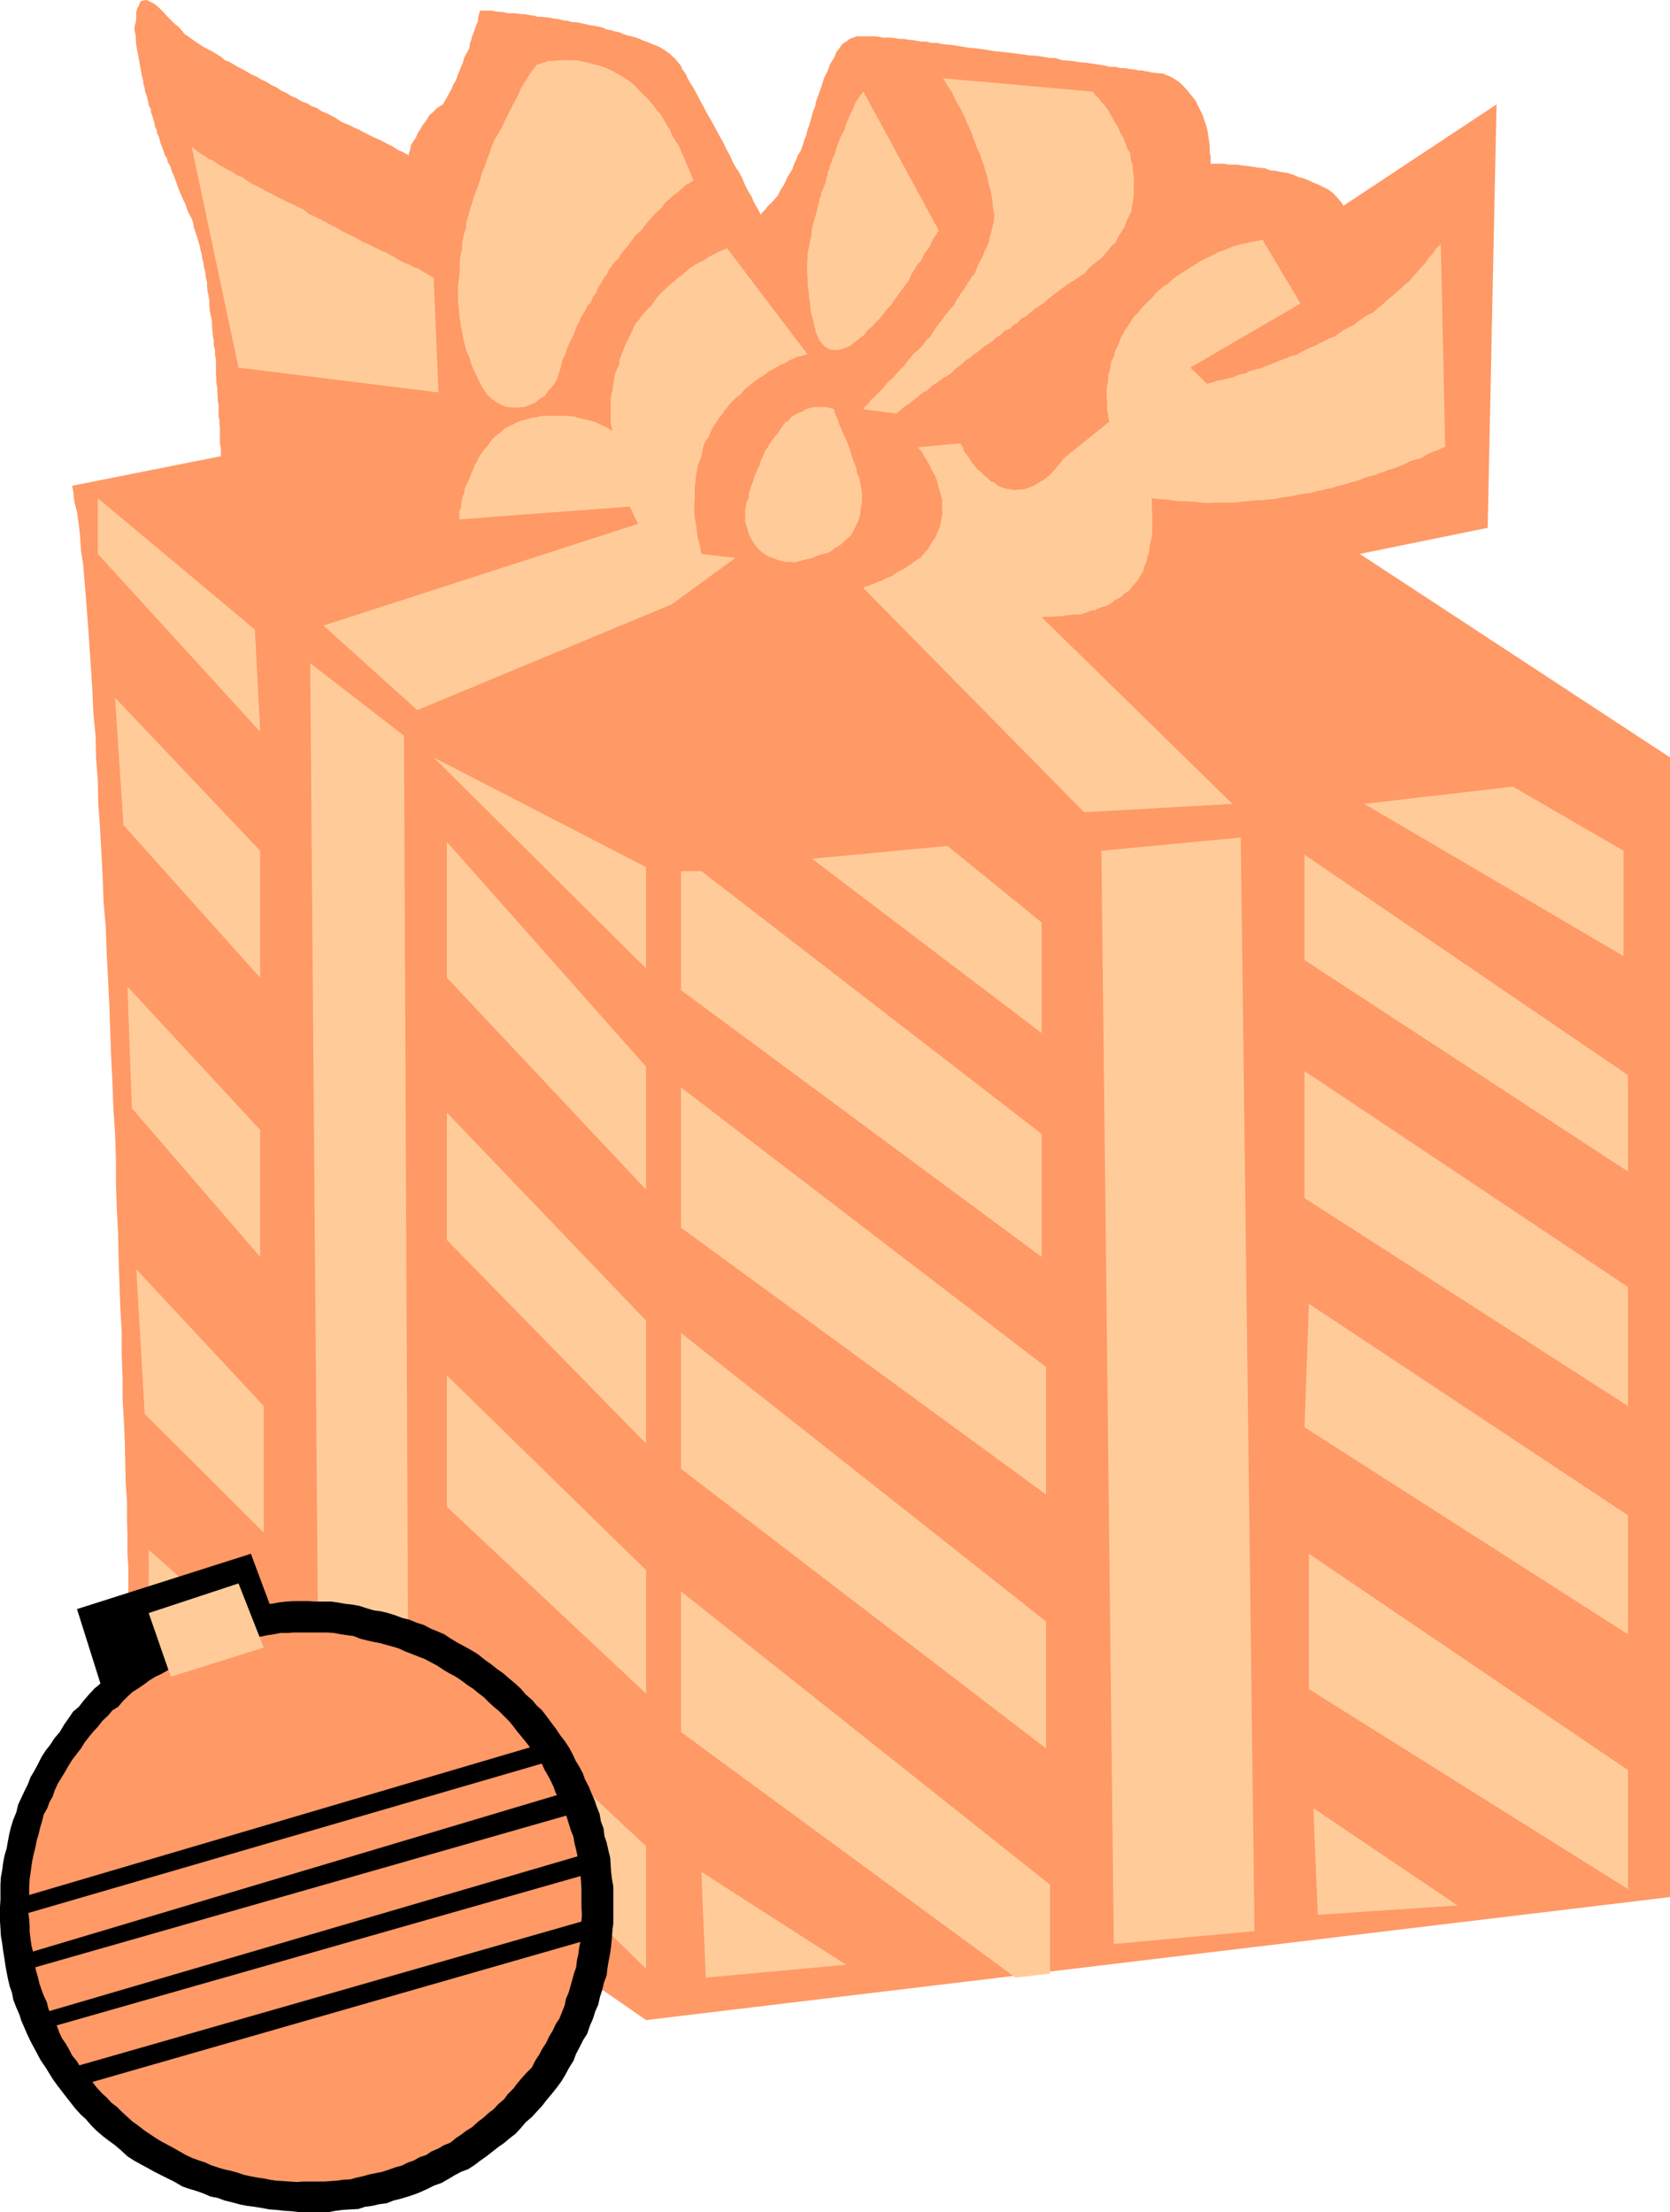
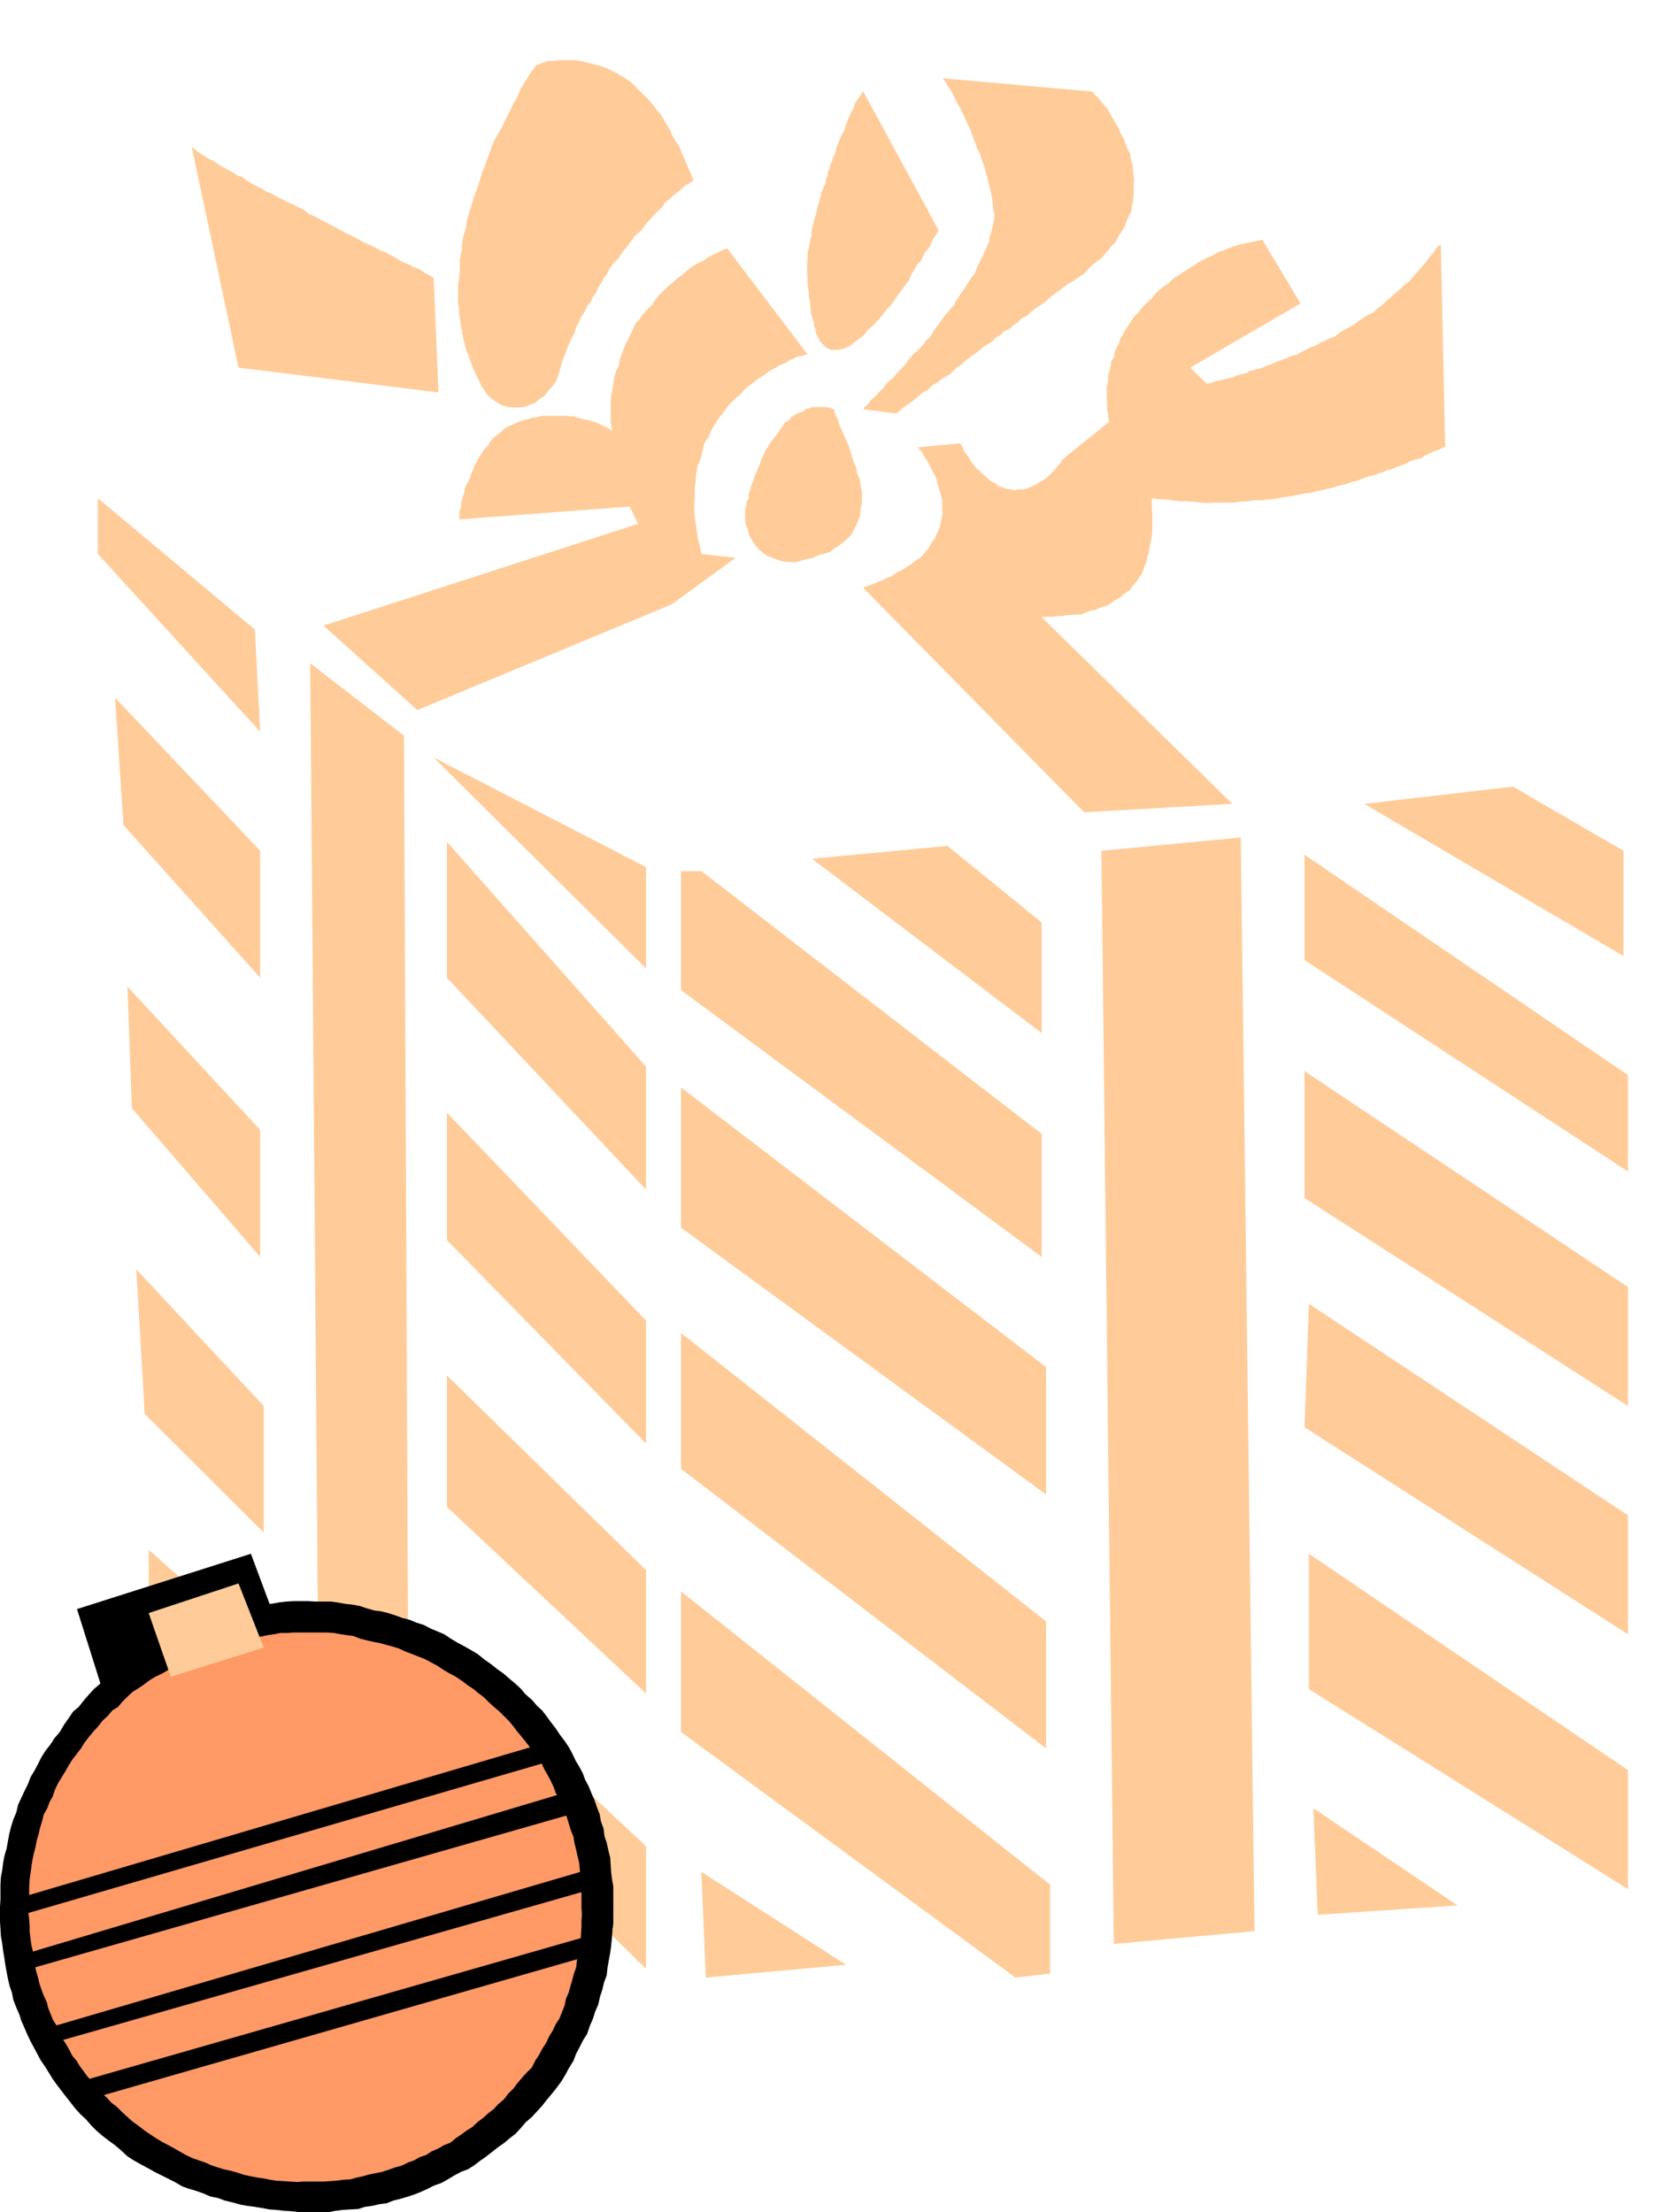
<svg xmlns="http://www.w3.org/2000/svg" height="480" viewBox="0 0 271.728 360" width="362.304">
-   <path style="fill:#f96" d="m383.03 331.089 50.472 33.12V549.68l-166.608 20.016-83.664-57.96-.144-.144v-1.8l-.072-1.08v-1.08l-.144-1.584v-1.512l-.072-1.872-.144-2.088v-4.464l-.144-2.52v-2.664l-.072-2.736v-2.88l-.216-3.168-.072-3.168-.072-3.384-.144-3.384-.216-3.528v-3.6l-.144-3.672v-3.744l-.216-3.816-.144-3.96-.144-4.032-.072-4.032-.216-4.104-.144-4.032v-4.176l-.144-4.104-.288-4.392-.144-4.032-.216-4.32-.144-4.176-.144-4.104-.216-4.32-.216-4.104-.144-4.176-.36-4.104-.144-4.104-.216-4.032-.216-3.96-.288-3.888-.072-3.816-.288-3.672-.072-3.528-.36-3.672-.144-3.456-.216-3.384-.216-3.168-.216-3.24-.216-2.808-.216-2.88-.216-2.52-.216-2.736-.36-2.304-.144-2.304-.216-1.944-.288-2.016-.432-1.656-.144-1.44-.216-1.152 24.264-4.824-.072-.144v-1.224l-.144-.648v-2.592l-.072-.576v-.648l-.144-.648v-1.871l-.144-.72v-.576l-.072-.864v-.648l-.144-.648v-.72l-.072-.72v-2.376l-.144-.864v-.792l-.216-.72v-.792l-.144-.864-.072-.864-.072-.792v-.72l-.216-.936-.144-.72-.072-.792v-.864l-.144-.864-.144-.648-.072-.792v-.648l-.216-.864-.072-.72-.216-.864-.072-.648-.216-.792-.072-.648-.216-.72-.072-.576-.216-.648-.216-.792-.216-.576-.144-.504-.216-.576-.072-.576-.144-.504-.144-.36-.288-.576-.288-.504-.216-.576-.144-.504-.504-1.08-.432-1.008-.216-.504-.216-.576-.216-.648-.216-.576-.216-.576-.216-.432-.216-.648-.144-.432-.36-.576-.144-.648-.36-.504-.144-.576-.288-.72-.216-.576-.144-.576-.144-.504-.288-.576-.072-.576-.288-.504-.072-.576-.216-.72-.144-.504-.216-.576v-.432l-.36-.648-.072-.576-.144-.576-.144-.504-.216-.576-.072-.576-.216-.648v-.432l-.288-1.08-.144-.936-.216-1.08-.144-.936-.216-1.008-.144-.864-.072-.864v-.648l-.216-.936v-.576l.216-.72.072-.504v-1.152l.144-.576.216-.288.216-.648.288-.288.792-.144 1.08.504.504.36.576.504.576.576.648.72.576.576.648.648.72.576.648.792.216.288.576.36.576.432.936.648.864.576 1.08.576.576.288.576.36.72.432.648.576.648.216.72.432.72.432.72.36.648.36.864.504.792.36.864.504.792.36.792.504.792.36.864.576.792.36.792.504.864.36.936.576.72.216.792.504.864.288.72.504.864.36.72.36.792.432.864.576.648.288.864.36.576.288.792.36.648.36.72.36.576.288.72.36.576.216.576.288.504.288.576.288.72.36.864.576.576.216.504.288.432.216.144.072v-.288l.216-.648.072-.504.144-.36.36-.576.36-.504.288-.72.432-.648.36-.648.576-.72.504-.864.648-.576.648-.648.936-.576.576-1.008.504-.936.36-.648.216-.576.36-.576.216-.504.216-.648.288-.648.216-.576.288-.648.216-.792.288-.576.288-.504.288-.576.072-.72.216-.576.144-.576.216-.504.36-1.08.36-.792.072-.792.144-.576.144-.432h1.872l.72.144.936.072 1.08.216h1.008l.576.072.576.072h.576l.648.144.648.072.72.216h.576l.72.072.648.072.648.144.792.072.792.216.648.072.792.216h.576l.792.144.648.144.864.216.576.072.792.144.648.144.792.36.576.072.648.216.792.144.648.288.576.216.72.144.72.216.648.216.432.216.576.216.576.216.648.288.432.144.504.216.504.288.432.288.792.576.72.648.504.576.576.72.216.576.504.648.36.792.504.864.504.792.504.936.504 1.008.576 1.008.432.864.576 1.008.576 1.008.576 1.08.504.936.576 1.008.432.936.648 1.152.36.864.504.936.576.864.504.936.36.864.36.792.36.648.504.792.216.576.288.576.216.36.288.504.288.576.216.288.144-.288.576-.576.36-.504.576-.504.504-.576.576-.648.216-.504.288-.504.288-.432.288-.504.288-.648.288-.576.36-.576.36-.576.216-.72.36-.72.288-.792.432-.648.36-.936.216-.792.36-.864.216-.936.36-1.008.288-1.008.216-.864.36-.864.144-.792.288-.792.288-.792.288-.792.216-.72.216-.72.288-.576.288-.576.216-.576.216-.576.288-.504.36-.504.36-.936.504-.648.432-.648.648-.432.576-.432.576-.216.648-.216h2.88l.648.072.576.144h1.296l.72.072.72.144h.792l.792.144.864.072 1.08.216h.864l.864.216h.864l1.08.216.936.072 1.08.144.936.144 1.224.216.936.072 1.152.144.936.144 1.224.216 1.008.072 1.224.144 1.08.144 1.152.144 1.008.144 1.152.072 1.08.144 1.152.216h.936l1.08.36 1.08.072 1.152.144.864.144.936.072 1.008.144.936.144.936.144.936.216h.864l.792.216h.72l.792.144.648.072.792.144h.504l.576.144.576.072.576.144.72.072.72.072h.36l.216.144.144.072.936.36.576.36.576.36.648.576.792.864.648.792.72.936.288.576.288.576.288.576.36.792.216.72.288.792.216.864.144.936.144.936.072 1.008v.72l.144.576v1.152h2.232l.72.144h1.368l.792.144.792.072 1.008.144.864.144 1.008.072.936.36.864.072.936.216 1.008.144.936.288.792.36.864.216.864.36.936.432.72.288.72.36.72.36.72.504.432.432.504.576.504.576.36.576 24.912-16.488-1.44 68.904z" transform="translate(-161.774 -240.945)" />
  <path style="fill:#fc9" d="m425.942 379.4-18-10.44-24.192 2.809 42.192 24.768zm-51.912.649 52.632 35.856V431.6l-52.632-34.416zm0 35.208 52.632 35.136v19.368l-52.632-33.84zm.72 37.872 51.912 34.416v19.368l-52.632-33.696zm0 40.68 51.912 35.208v19.368L374.75 515.84zm.72 41.4 23.472 15.84-22.752 1.512zm-59.544-156.6 15.336 12.456v18l-37.368-28.368zm-40.032 4.104 55.368 42.768v20.016l-58.68-43.416v-19.368zm-3.312 35.207 59.4 45.505v20.736l-59.4-43.416zm0 39.96 59.4 46.945v20.664l-59.4-45.504zm0 64.945v-22.896l60.048 47.736v14.472l-5.616.648zm91.08-145.585 2.232 177.985-22.896 2.088-2.016-177.912zm-151.416-28.367 15.264 11.808.792 176.616-14.616-9.648zm22.248 29.087 32.4 36.577v20.016l-32.4-34.488zm0 44.065 32.4 33.84v20.016l-32.4-33.12zm0 42.768 32.4 31.68v20.088l-32.4-30.384zm0 46.296 32.4 30.312v19.944l-32.4-31.68zm41.4 34.488 23.544 15.12-22.824 2.088zm-98.208-223.56 25.56 21.384.864 16.632-26.424-28.944zm2.808 32.472L204.11 379.4v20.664l-22.248-24.84zm2.016 47.016 21.6 23.328v20.664l-20.88-24.192zm1.44 46.008 20.736 22.248v20.592l-19.368-19.296zm2.016 45.647 18.72 16.56v11.665l-18.72-15.12zm210.24-212.471.72 33.048h-.36l-.72.432-.72.216-.648.288-.864.432-.792.504-.576.072-.504.144-.576.216-.504.288-.504.216-.72.288-.576.216-.576.216-.792.216-.648.288-.72.216-.648.288-1.008.216-.648.216-.864.36-.72.216-.864.216-.792.288-1.008.216-.864.288-1.008.216-.792.216-.864.144-.936.288-1.152.144-.864.144-1.08.216-.792.144-1.08.144-1.08.216-1.08.072-.936.144h-1.152l-1.08.144-1.152.072-1.008.144h-3.384l-1.008.072-1.152-.072-1.08-.144-1.296-.072h-1.08l-1.152-.144-1.08-.144-1.224-.072-1.008-.144v1.656l.072.72v3.096l-.072.72-.144.72-.216.936-.072.864-.288.792-.144.864-.36.72-.216.864-.504.792-.504.792-.576.648-.576.792-.864.576-.648.576-.936.504-.864.648-.576.288-.576.144-.648.216-.504.288-.648.072-.576.216-.576.216-.576.216h-.792l-.792.072-.864.072-.648.144h-.792l-.792.072h-.864l-.792.072 31.032 30.384-24.12 1.368-35.928-36.504.144-.144.72-.216.36-.144.576-.216.576-.288.72-.216.576-.36.864-.288.792-.576.864-.432.72-.432.792-.504.72-.576.936-.576.576-.72.648-.72.504-.936.576-.792.432-1.008.36-.864.216-1.008.216-1.08-.072-.576v-1.728l-.216-.72-.144-.576-.216-.648-.144-.648-.216-.792-.288-.648-.432-.72-.288-.648-.432-.792-.504-.792-.504-.864-.576-.648 6.912-.648v.072l.36.432.216.72.72.936.576.936.864 1.08.576.432.504.576.576.432.576.576.576.216.576.504.576.216.792.288.648.072.792.144.648-.144h.864l.72-.288.792-.288.936-.576.864-.504.864-.72.864-.936.432-.576.432-.432.36-.576.576-.504 6.984-5.616-.072-.216-.144-.648v-.432l-.144-.504v-1.296l-.072-.792v-1.728l.216-.936V302l.36-1.008.144-1.152.504-.936.072-.576.216-.576.288-.576.288-.576.144-.576.36-.576.36-.72.36-.504.432-.648.36-.576.36-.576.648-.576.432-.576.504-.576.576-.576.72-.648.576-.72.576-.576.72-.576.792-.504.648-.648.792-.576.864-.576.936-.576.936-.576.864-.576.936-.504 1.152-.504 1.008-.576 1.224-.432 1.224-.504 1.224-.36 3.528-.72 6.192 10.368-17.928 10.44 2.736 2.664.144-.072.864-.216.504-.216.864-.144.792-.216 1.08-.216.36-.216.432-.144.648-.216.576-.072.576-.36.648-.144.648-.216.72-.144.576-.288.648-.216.72-.288.648-.288.792-.288.792-.288.576-.288.936-.216.648-.36.792-.432.72-.36.792-.288.792-.432.792-.36.792-.432.864-.288.648-.504.864-.576.792-.432.864-.432.72-.576.72-.504.792-.504.936-.432.648-.648.792-.576.72-.72.72-.576.72-.648.864-.72.648-.648.792-.576.576-.792.648-.648.648-.792.648-.648.576-.864.648-.72.576-.864zm-80.928-27 24.192 2.16.144.072.432.576.36.288.432.576.432.504.576.648.36.576.432.792.504.864.576.936.36.936.576.936.144.504.216.432.144.576.432.648.144.504v.432l.144.648.216.576v.576l.072.576.072.576.072.576-.072.648v1.872l-.072.576-.072.648-.144.576-.072.792-.288.576-.288.576-.288.648-.216.72-.36.576-.36.504-.432.72-.36.792-.648.576-.432.576-.576.648-.576.72-.792.576-.648.504-.792.72-.648.792-.864.504-.792.576-.864.504-.792.576-.864.648-.792.576-.72.576-.72.648-.72.504-.792.504-.792.648-.648.576-.864.432-.576.648-.72.432-.576.576-.864.36-.72.72-.648.36-.576.576-.648.432-.72.432-.576.504-.648.504-.576.36-.576.504-.576.36-.576.576-1.08.792-.864.864-1.152.648-.936.72-.936.576-.72.72-.936.504-.648.576-.648.504-.504.432-.576.36-.504.36-.36.288-.288.288-.432.288-.072.216-5.472-.72.144-.288.72-.648.36-.576.648-.504.648-.72.72-.72.648-.864 1.008-.864.864-1.008 1.008-1.008.432-.648.504-.576.504-.648.576-.432.576-.576.504-.576.432-.648.576-.432.36-.648.504-.792.504-.648.432-.576.504-.72.504-.576.576-.72.504-.504.36-.792.504-.72.36-.576.504-.648.36-.648.432-.648.36-.576.504-.576.288-.792.288-.648.36-.72.36-.576.216-.72.288-.504.216-.576.288-.576.072-.72.216-.576.144-.576.144-.576.216-1.008.072-1.008-.216-1.152-.072-.936-.144-1.008-.216-1.008-.288-.936-.216-1.08-.288-.936-.216-.864-.36-.936-.288-.936-.504-1.008-.288-.864-.36-.864-.288-.864-.36-.864-.36-.648-.36-1.008-.36-.648-.36-.792-.36-.576-.36-.648-.288-.576-.288-.648-.216-.36-.648-.936-.288-.576-.288-.36z" transform="translate(-161.774 -240.945)" />
  <path style="fill:#fc9" d="m302.246 255.849 12.312 22.68-.216.144-.216.432-.288.36-.216.36-.288.576-.216.576-.36.504-.432.504-.36.72-.36.72-.576.576-.504.864-.504.792-.36.936-.576.72-.576.792-.576.792-.576.792-.576.864-.72.72-.576.792-.576.72-.648.648-.576.648-.72.576-.576.792-.576.432-.648.504-.576.432-.504.432-1.08.432-.792.216h-.72l-.648-.072-.72-.36-.504-.504-.504-.576-.288-.72-.288-.504-.072-.576-.216-.576-.072-.504-.144-.576-.144-.576-.216-.576v-.504l-.072-.648-.072-.792-.144-.576v-.576l-.072-.648-.144-.72v-1.152l-.072-.72v-1.656l.072-.792v-.864l.216-.864.144-.936.288-1.08v-.576l.072-.504.144-.576.144-.504.288-1.008.288-1.08.072-.576.216-.504.072-.576.216-.504.072-.576.288-.504.144-.504.288-.504.072-.648.216-.576.072-.576.288-.648.072-.576.288-.432.144-.648.288-.432.288-1.152.36-.936.432-1.08.504-.864.288-1.08.432-.936.36-.864.432-.792.288-.864.504-.72.36-.504zm-53.28-4.176.144-.216.504-.072.36-.216.432-.072.504-.216h.648l.648-.072.72-.072h2.448l.864.144.936.216 1.152.288.864.216 1.08.36.936.432 1.224.648.432.288.504.288.576.36.576.432.504.432.432.504.648.648.576.576.576.504.432.576.504.576.576.792.504.504.504.864.432.792.576.864.36.936.504.864.576.792.504 1.224.432.936.432 1.08.504 1.152.504 1.296-.216.144-.504.36-.504.216-.36.36-.432.36-.576.504-.72.504-.576.576-.72.576-.648.936-.864.72-.792.936-.792.864-.792 1.08-.504.432-.504.432-.432.648-.432.576-.504.648-.504.576-.432.576-.36.648-.648.576-.432.576-.504.72-.36.792-.504.576-.432.864-.432.576-.36.936-.504.648-.36.864-.576.648-.432.936-.504.72-.36.864-.504.936-.288.936-.432.864-.432.864-.36.864-.288.936-.432.864-.288 1.224-.288.936-.36 1.08-.36.576-.504.648-.576.576-.504.792-.792.432-.72.648-.864.36-.936.36-.936.072h-.864l-.936-.072-.936-.288-1.008-.576-.864-.648-.504-.504-.36-.576-.432-.576-.288-.576-.432-.864-.36-.792-.432-.864-.288-.792-.36-1.152-.432-.936-.288-1.08-.216-.936-.144-.72-.072-.648-.216-.576v-.576l-.144-.72-.072-.576-.072-.648v-.576l-.144-.792v-2.952l.144-.648.072-.792.072-.792v-1.728l.144-.864.216-.792v-.864l.144-.936.216-.936.288-.792.072-1.008.288-.936.288-1.08.288-.864.288-1.008.36-1.008.36-.936.36-1.08.288-1.08.432-1.008.36-1.08.432-1.08.432-1.296.432-1.008.72-1.152.576-1.08.576-1.224.576-1.152.576-1.152.648-1.152.576-1.368.792-1.296.792-1.224zm-16.632 34.487-.144-.071-.36-.216-.432-.288-.576-.288-.864-.576-1.008-.36-.576-.36-.648-.216-.576-.288-.504-.288-.72-.432-.72-.36-.72-.432-.648-.216-.792-.432-.792-.36-.864-.432-.576-.216-.936-.576-.864-.432-.936-.432-.792-.432-.864-.504-.792-.36-.864-.504-.72-.36-1.08-.576-.936-.36-.792-.72-.864-.36-.936-.504-.864-.36-.936-.504-.792-.36-.864-.504-.864-.36-.792-.504-.72-.36-1.008-.504-.648-.432-.792-.576-.72-.216-.72-.504-.72-.36-.72-.432-.576-.288-.576-.36-.576-.432-.648-.288-.36-.216-.936-.576-.72-.504-.648-.504-.288-.288 7.632 36 32.544 4.032z" transform="translate(-161.774 -240.945)" />
  <path style="fill:#fc9" d="m280.07 281.337 13.104 17.28h-.216l-.792.288-.72.072-.576.36-.648.216-.72.504-.792.288-.936.576-.864.432-.936.72-.936.576-1.008.792-1.008.792-.864 1.008-.648.432-.36.432-.576.504-.432.576-.432.504-.36.576-.504.576-.36.576-.432.648-.36.576-.36.72-.288.792-.432.504-.36.792-.144.72-.216 1.008-.216.648-.36.792-.144.864-.144.864-.072.936-.144.936v2.016l-.072.864v1.08l.072 1.008.216 1.224.144 1.08.144 1.08.36 1.296.216 1.224 5.544.648-10.368 7.56-41.4 17.208-15.264-13.752 51.192-16.56-1.368-2.808-27.72 2.088v-1.296l.288-.792v-.576l.144-.432.072-.648.288-.432.072-.72.216-.576.36-.72.288-.576.216-.72.288-.576.288-.792.36-.576.288-.648.504-.792.432-.576.576-.576.36-.648.576-.648.72-.576.504-.36.576-.576.72-.36.648-.288.864-.432.72-.216.864-.216.648-.216.72-.072.72-.216h4.032l.72.072h.576l.576.216.576.144.576.144 1.008.216.864.288.792.36.576.288.504.216.432.288.144.072.216.144-.072-.36-.144-.576-.072-.576v-3.312l.072-.864.216-.936.144-1.08.144-1.008.288-1.008.504-1.008.072-.792.216-.576.216-.576.216-.576.216-.576.288-.576.288-.576.288-.576.36-.792.216-.504.36-.72.576-.576.36-.576.504-.576.576-.648.576-.504.504-.792.432-.576.576-.648.648-.576.576-.576.72-.576.72-.648.792-.576.72-.648.72-.576.936-.576.936-.432.936-.648.864-.432 1.008-.504z" transform="translate(-161.774 -240.945)" />
  <path style="fill:#fc9" d="m297.494 307.545.072.504.216.576.288.576.288.864.288.648.36.864.432.936.36.864.288.792.288 1.008.288.864.432 1.008.144.936.432.936.144 1.08.216 1.08v1.728l-.216.864-.072 1.08-.288.864-.36.792-.432.864-.432.792-.792.72-.792.72-.504.36-.504.216-.36.36-.504.36-.72.216-.648.144-.648.216-.576.288-.792.216-.648.144-.792.216-.864.216-.72-.072h-.72l-.792-.144-.648-.216-.936-.36-.72-.288-.792-.576-.576-.504-.648-.792-.504-.792-.432-.864-.216-.936-.216-.504-.144-.576v-2.016l.144-.504.072-.72.36-.576v-.72l.216-.576.216-.792.288-.648.216-.792.288-.648.288-.72.288-.576.216-.792.36-.648.288-.792.432-.576.36-.648.432-.576.432-.576.432-.504.36-.576.432-.576.36-.576.648-.36.36-.504.576-.36.648-.36.648-.216.432-.36.576-.144.648-.216h1.872l.72.072zm-30.6 74.52v16.488l-34.56-34.344z" transform="translate(-161.774 -240.945)" />
  <path style="fill:#000" d="m252.35 580.713-.864 1.08-.792.936-.72.936-.864.936-.792.864-1.008.864-.792.936-.864.936-.936.72-.936.792-.936.648-1.008.792-1.008.792-.936.648-.936.72-1.008.648-1.152.432-1.08.576-1.08.648-1.008.576-1.224.432-1.008.504-1.08.504-1.08.432-1.08.36-1.224.36-1.152.288-1.08.432-1.152.144-1.224.288-1.152.144-1.08.36-1.296.072-1.224.072-1.152.144-1.152.216h-4.896l-1.224-.144-1.224-.072-1.224-.144-1.08-.072-1.152-.216-1.296-.216-1.152-.144-1.152-.216-1.296-.36-1.224-.288-1.152-.432-1.152-.216-1.152-.504-1.224-.432-1.224-.36-1.008-.36-1.224-.72-1.152-.576-1.152-.576-1.008-.504-1.152-.648-1.08-.576-1.152-.648-1.008-.648-1.08-1.008-.936-.792-1.08-.792-.936-.72-1.008-.864-.864-.864-.864-1.008-.792-.72-.864-.936-.792-1.008-.792-1.008-.72-.936-.72-.936-.72-1.008-.576-.936-.576-.936-.792-1.152-.576-1.08-.576-1.08-.504-.936-.576-1.224-.432-1.008-.504-1.152-.288-.936-.504-1.152-.504-1.296-.216-1.152-.36-1.008-.288-1.224-.216-1.08-.216-1.224-.144-1.008-.216-1.296-.144-1.152-.216-1.224-.072-1.224-.072-1.152v-2.376l.072-1.152v-2.448l.072-1.224.216-1.152.144-1.152.216-1.152.36-1.224.216-1.224.216-1.152.288-1.152.36-1.152.504-1.224.288-1.224.504-1.08.504-1.08.576-1.152.432-1.152.648-1.08.576-1.08.576-1.152.648-1.008.792-1.008.648-1.008.864-1.008.72-1.224.72-1.008.72-1.08.936-.792.792-1.008.864-1.008.864-.936.864-.72 1.008-.864.864-.936.792-.72 1.08-.792.936-.792 1.008-.648 1.08-.648 1.08-.576.936-.72 1.08-.576 1.08-.72 1.08-.504 1.008-.576 1.08-.432 1.152-.504 1.296-.36 1.008-.432 1.08-.432 1.152-.288 1.224-.288 1.224-.216 1.152-.36 1.152-.144 1.224-.216 1.08-.288 1.152-.072 1.152-.216 1.224-.144 1.224-.072h2.304l1.224.072h2.448l1.152.144 1.152.216 1.296.144 1.152.216 1.08.36 1.224.36 1.152.144 1.152.288 1.152.36 1.152.432 1.152.288 1.224.504 1.152.36 1.08.576 1.224.504 1.008.432 1.08.72 1.08.648 1.08.576 1.152.648 1.08.648 1.152.936.936.648 1.08.864.936.648 1.08.936.864.72.936.864.792.936 1.08.936.72.864.864.792.72.936.792 1.08.72.936.72 1.08.72.936.72 1.08.504.936.576 1.224.576.936.576 1.08.36 1.008.576 1.08.504 1.224.504 1.152.36 1.08.432 1.08.216 1.224.432 1.152.144 1.224.36 1.08.288 1.296.288 1.152.072 1.152.072 1.152.144 1.152.216 1.224V554l-.144 1.08-.072 1.152-.144 1.44-.144 1.08-.216 1.152-.216 1.224-.144 1.296-.432 1.152-.288 1.224-.36 1.08-.288 1.296-.504 1.152-.36 1.152-.504 1.152-.432 1.296-.648 1.008-.576 1.152-.576 1.08-.432 1.152-.72 1.152-.576 1.08-.648 1.08z" transform="translate(-161.774 -240.945)" />
  <path style="fill:#f96" d="m248.318 577.4-.864.865-.72.792-.792.936-.648.864-.864.864-.648.864-.936.792-.72.792-.936.72-.792.72-.864.648-.936.864-.936.576-.864.648-.864.576-.864.72-1.08.432-.864.504-1.152.504-.864.576-1.08.36-.864.504-1.008.36-1.008.504-1.08.288-1.008.36-1.08.36-1.08.216-1.08.216-1.008.288-1.008.216-1.008.288-1.224.072-1.08.144-1.008.072-1.008.072h-3.384l-.936.072-1.152-.072-1.08-.072-1.224-.072-.936-.144-1.08-.216-1.008-.144-1.152-.216-1.008-.216-1.08-.36-1.008-.288-1.296-.288-.936-.288-1.08-.36-.936-.432-1.08-.36-1.008-.36-1.08-.504-1.008-.576-1.008-.576-.936-.504-1.08-.576-.936-.576-.864-.576-.864-.576-1.008-.792-1.008-.72-.864-.792-.792-.72-.864-.864-.864-.648-.792-.864-.72-.648-.936-1.008-.648-.864-.792-.864-.576-.792-.648-.864-.576-.936-.72-.864-.432-.864-.576-1.008-.648-.936-.432-.936-.36-1.008-.648-1.008-.36-.864-.432-1.08-.216-.936-.504-1.08-.36-.936-.36-1.08-.216-.936-.36-1.224-.144-.936-.216-.936-.072-1.008-.288-1.152-.144-1.08-.144-1.152v-.936l-.072-1.08-.144-1.08v-1.152l.144-.936v-2.16l.072-1.224.144-.936.144-1.08.144-.936.216-1.08.288-1.08.216-1.152.288-.936.288-1.224.288-.936.288-1.152.576-1.008.36-1.008.504-.864.36-1.08.504-1.08.576-.936.576-.936.576-1.008.576-.936.72-.936.72-.936.576-.936.72-.936.72-.864.792-.864.72-.936.864-.792.72-.864.936-.576.72-.864.792-.792.864-.792.936-.576.936-.648.864-.648.936-.576.936-.432 1.008-.576.864-.648 1.008-.576.936-.432.936-.576 1.08-.432.936-.36 1.08-.288.936-.36 1.08-.432 1.08-.216 1.08-.216 1.008-.288 1.08-.288.936-.216 1.296-.216 1.008-.216 1.008-.144 1.08-.216h1.152l1.008-.072h5.4l1.08.072 1.152.216 1.008.144 1.08.144 1.08.432 1.152.288.936.216 1.152.216 1.008.288 1.08.288.936.288 1.08.504 1.152.432 1.08.432.936.36.936.504 1.08.576 1.08.72.864.504 1.08.576.864.576 1.152.864.792.504.864.72.864.648.864.864.792.72.864.72.792.792.864.864.648.792.648.864.72.864.648.792.72.936.648.864.576.864.72 1.008.432.936.504.864.504.936.432.936.36 1.008.576.936.432.936.504 1.08.288 1.008.36 1.152.288.936.432 1.08.144.936.288 1.152.216 1.008.288 1.152.072.936.144 1.08.072 1.08.072 1.08v3.024l.072 1.224-.072 1.008v1.008l-.072 1.08-.072 1.224-.216.936-.144 1.152-.216.936-.144 1.224-.36 1.008-.288 1.08-.288 1.008-.288 1.008-.432 1.008-.216 1.08-.432 1.08-.432 1.08-.576.864-.504 1.08-.576.936-.504 1.08-.576.864-.576 1.08-.576.864z" transform="translate(-161.774 -240.945)" />
  <path style="fill:#000" d="m178.406 515.84-4.104-13.031 28.296-9 4.104 11.016h-.216l-.504.072h-.36l-.432.144h-.504l-.576.216-.648.144-.792.144-.72.216-.792.288-.864.216-.864.288-1.08.288-.864.36-.576.072-.504.36-.576.072-.504.216-.576.072-.576.288-.648.072-.432.288-.648.216-.576.216-.576.144-.576.288-.576.216-.576.288-.576.288-.648.288-.72.144-.576.36-.72.288-.504.288-.72.288-.576.216-.576.432-.648.432-.648.216-.576.36-.72.36-.576.36-.576.288-.576.432-.648.36z" transform="translate(-161.774 -240.945)" />
  <path style="fill:#fc9" d="m204.686 509.073-4.104-10.44-14.616 4.824 3.6 10.368z" transform="translate(-161.774 -240.945)" />
-   <path style="fill:#000" d="m165.374 549.68 84.24-24.84 1.368 2.809-85.608 24.912zm1.296 9 87.768-26.207 1.44 3.384-89.208 25.488zm2.808 9.649 86.976-25.488 2.16 2.736-89.136 25.416zm4.032 9.071 84.456-24.191 2.088 2.664-86.544 24.84z" transform="translate(-161.774 -240.945)" />
+   <path style="fill:#000" d="m165.374 549.68 84.24-24.84 1.368 2.809-85.608 24.912zm1.296 9 87.768-26.207 1.44 3.384-89.208 25.488m2.808 9.649 86.976-25.488 2.16 2.736-89.136 25.416zm4.032 9.071 84.456-24.191 2.088 2.664-86.544 24.84z" transform="translate(-161.774 -240.945)" />
</svg>